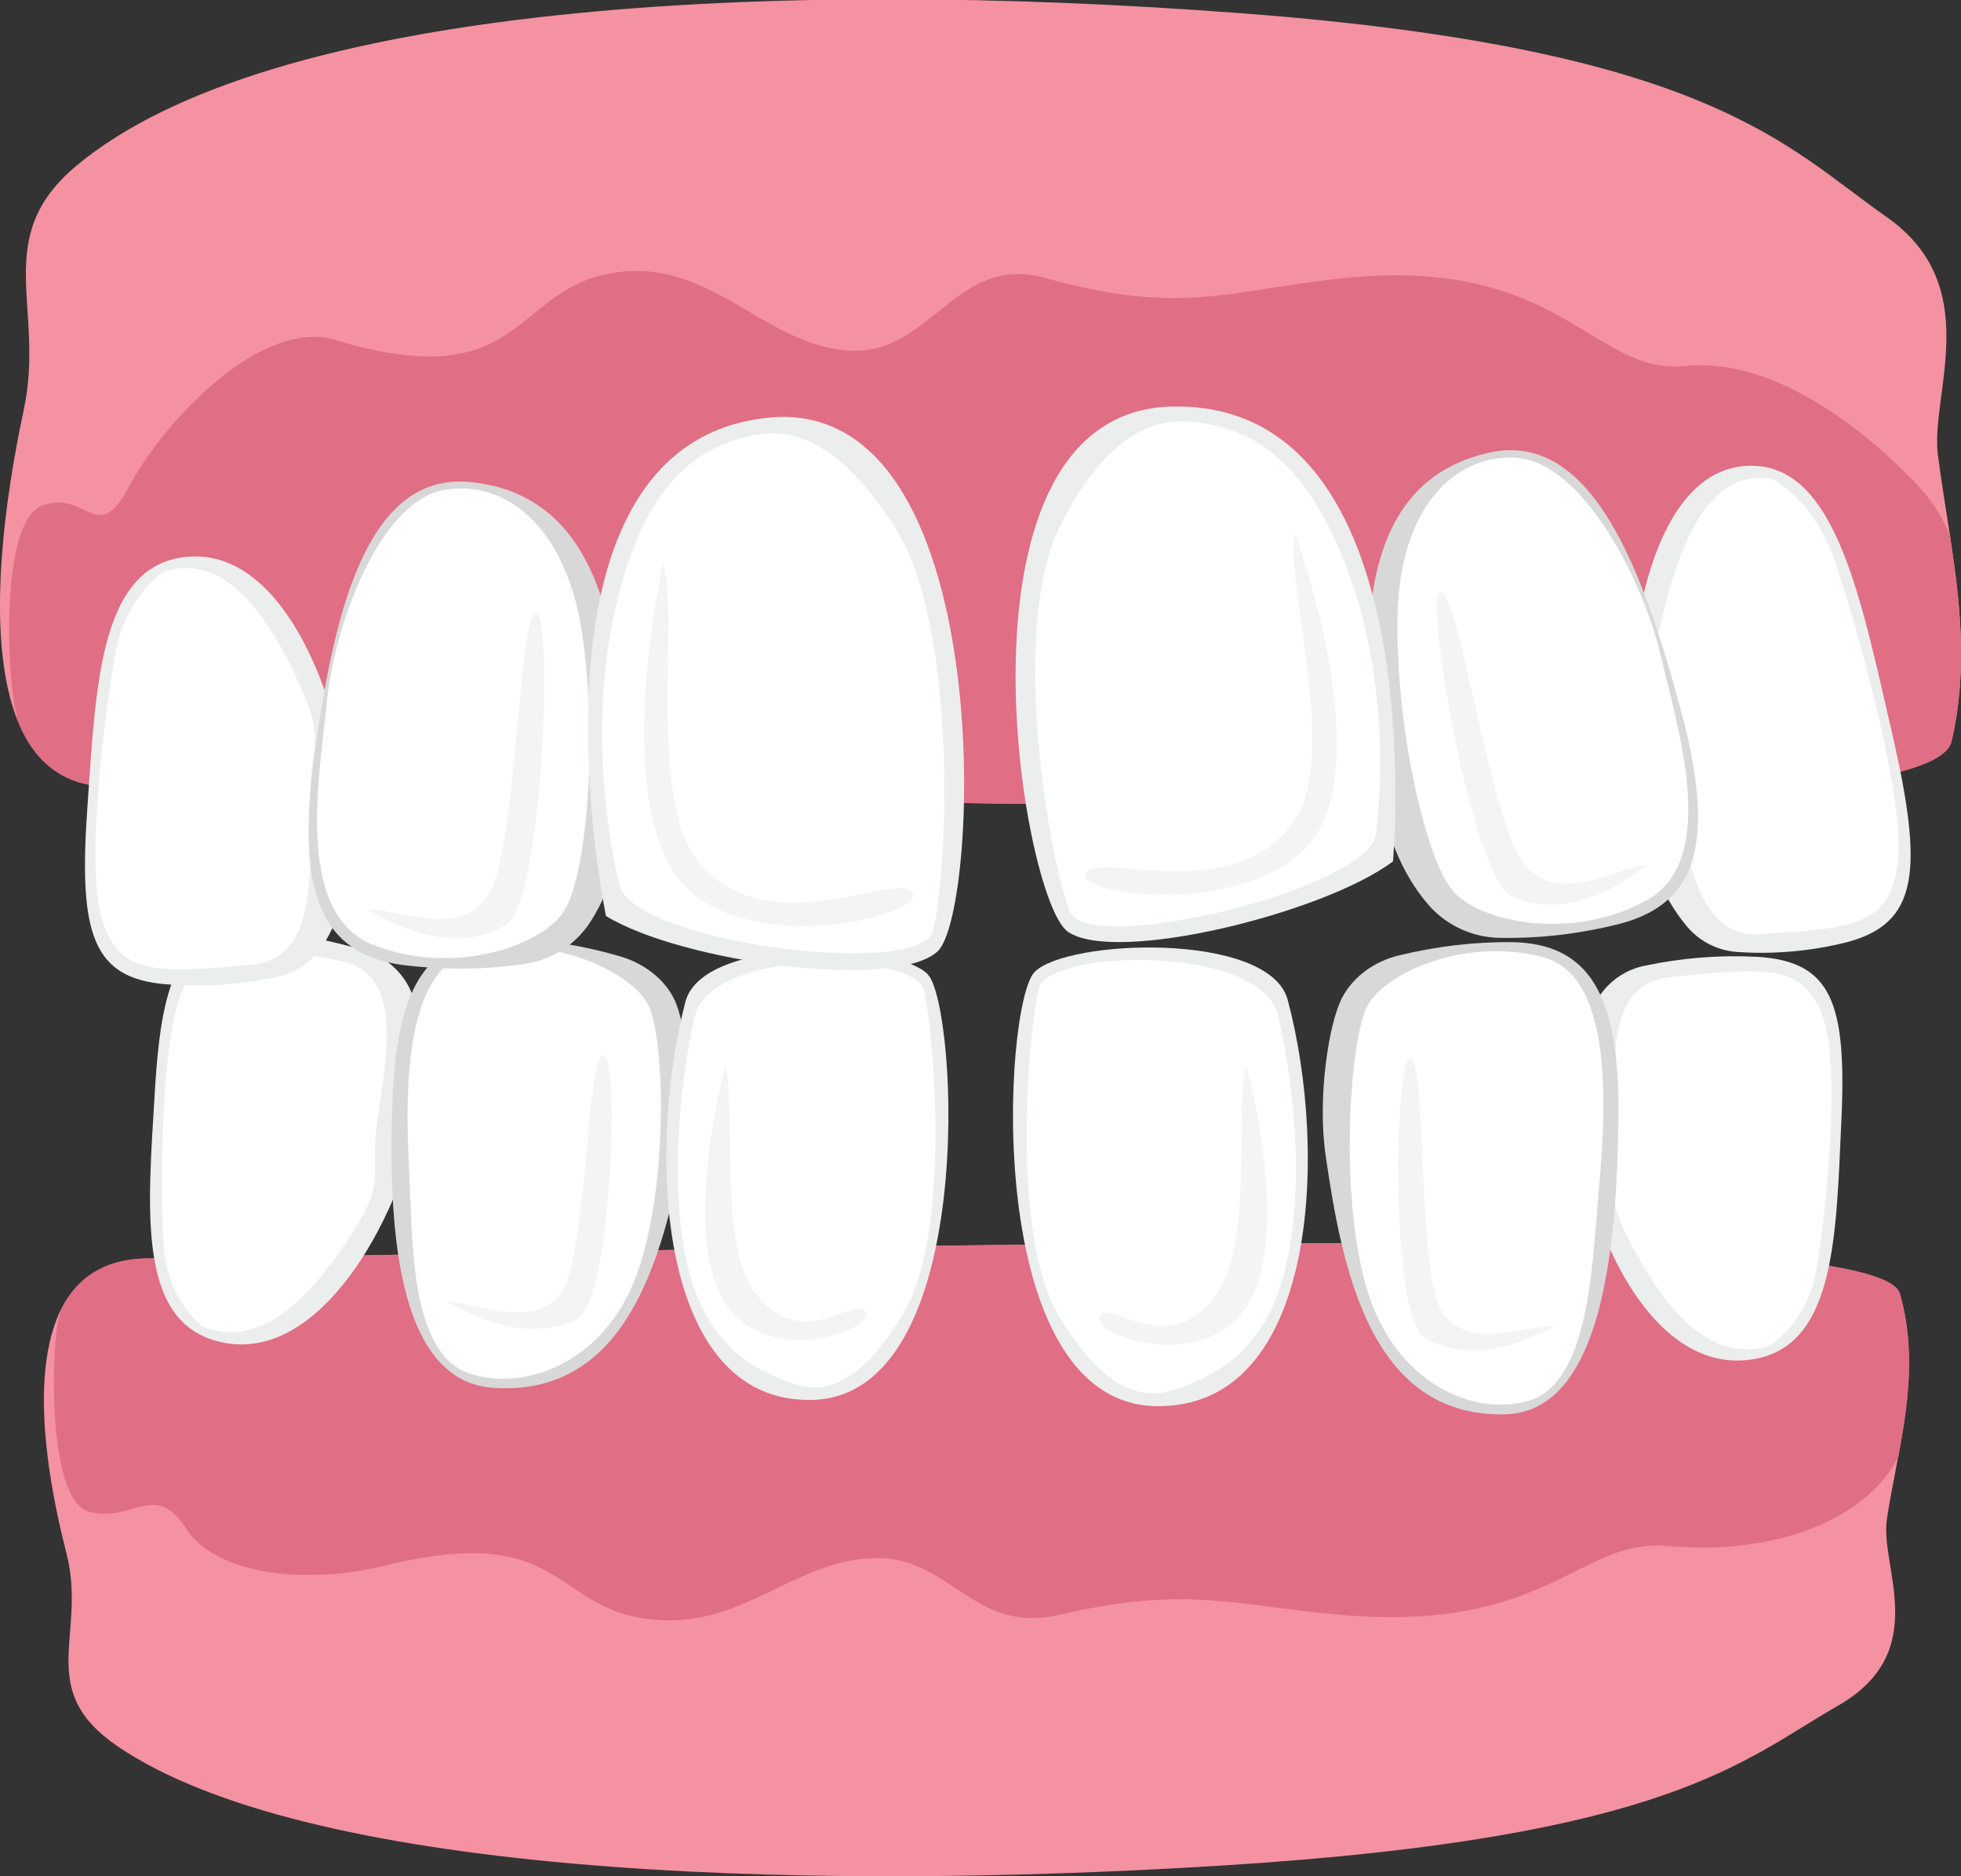
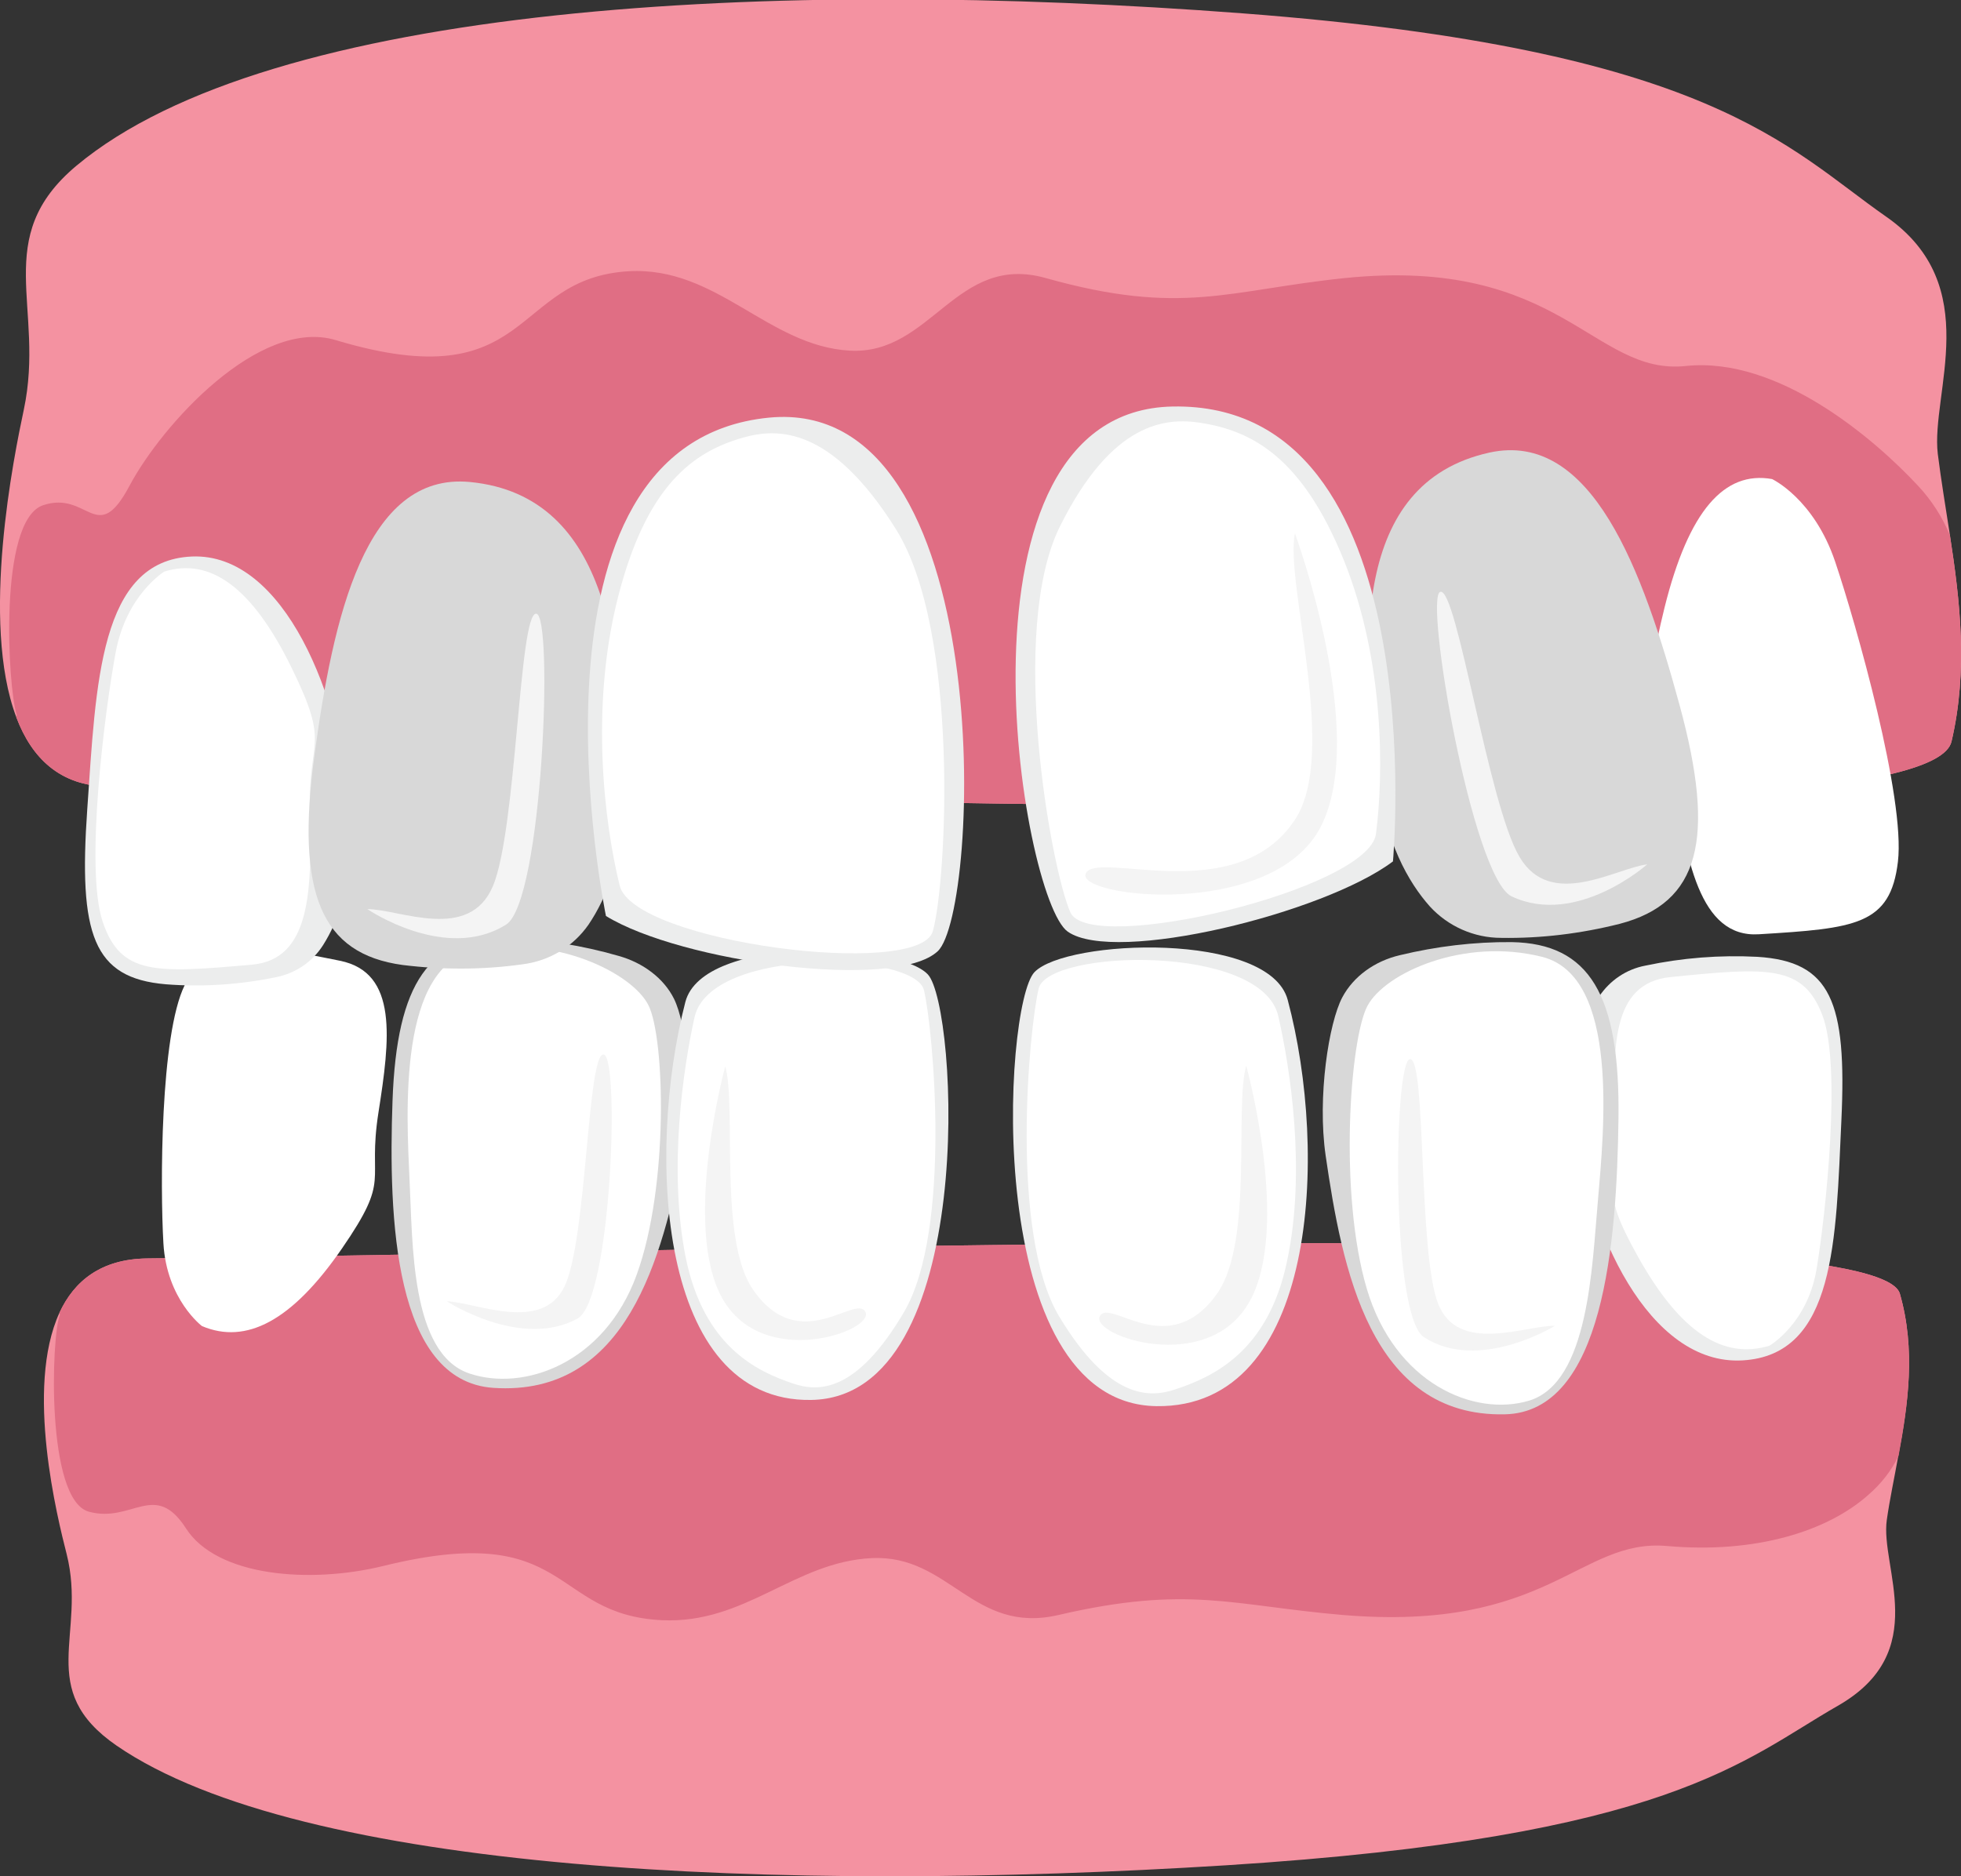
<svg xmlns="http://www.w3.org/2000/svg" version="1.1" id="Layer_1" x="0px" y="0px" viewBox="0 0 600 574.1" style="enable-background:new 0 0 600 574.1;">
  <rect x="0" y="0" width="600" height="574.1" fill="#333333" stroke="none" />
  <style type="text/css">
	.st0{fill:#F492A1;}
	.st1{fill:#E06E84;}
	.st2{fill:#ECEDED;}
	.st3{fill:#FFFFFF;}
	.st4{fill:#D8D8D8;}
	.st5{fill:#F4F4F4;}
</style>
  <g id="Gapped_Teeth-2">
    <path class="st0" d="M581.3,395.9c-6.9-24.5-329.8-13.2-536.4-10.8c-14,0.2-22.2,6.9-26.7,16.6c-10.6,23-0.6,62.9,2.2,73.9&#10;  c6.2,24.6-9.8,41.3,15.3,58.6c56.5,38.8,202.3,45.2,339.5,36.6c136-8.6,158.2-32.3,187.1-48.8s12.9-42.4,15-56.9&#10;  c0.9-6.3,2.3-12.8,3.5-19.5C583.8,429.8,586.2,413,581.3,395.9z" />
    <path class="st1" d="M581.3,395.9c-6.9-24.5-329.8-13.2-536.4-10.8c-14,0.2-22.2,6.9-26.7,16.6c0.1,0.4,0.1,0.7,0.1,0.7&#10;  c-2.6,6.5-4.3,56.6,8.9,60.2s20.2-9.7,29.7,5.1s38,17,60.4,11.5c57.7-14.2,50.7,14.9,85.2,16.6c25.7,1.2,40.5-17.9,64.3-19&#10;  s30.9,23.5,57.1,17.4c39.7-9.2,53-2.9,86.9,0c63.1,5.3,72.3-23.5,99.3-21.1s49.1-4.5,61.6-15.7c3.8-3.3,7-7.3,9.2-11.9&#10;  C583.8,429.8,586.2,413,581.3,395.9z" />
    <path class="st2" d="M489.3,304.9c3.3-4.9,8.3-8.3,14.1-9.4c11.3-2.4,22.8-3.3,34.3-2.7c22.5,1.4,27.4,13.7,25.7,50.1&#10;  s-1.7,71.8-30.3,73.4s-47.6-40-51.1-73.3C479.8,324.1,484.7,311.9,489.3,304.9z" />
    <path class="st3" d="M541.4,411.8c-14.1,4.3-27.2-4-40.1-27s-5.6-19.6-6.8-41.7s-1.6-42.3,16.6-44.1c29.8-3,40.6-3.8,46.5,11.7&#10;  s1,61-1.8,77.7S541.4,411.8,541.4,411.8z" />
-     <path class="st2" d="M125.1,302c-2.7-5.2-7.4-9.2-13-10.9c-11-3.5-22.3-5.5-33.8-5.9c-22.5-0.6-28.7,11.4-30.9,48.5&#10;  s-6,73.1,22.3,77.4s51.6-36.1,58.7-69.6C132.4,322.4,128.9,309.6,125.1,302z" />
    <path class="st3" d="M61.8,405.8c13.5,5.7,27.5-1.5,42.8-23.7s7.7-19.4,11.2-41.7s6.1-42.8-11.8-46.4c-29.3-5.9-40-7.7-47.5,7.5&#10;  S49,363.3,50,380.5S61.8,405.8,61.8,405.8z" />
    <path class="st4" d="M410.7,305.2c3.4-6.4,9.9-11.1,17.6-12.9c11.2-2.7,22.7-4.1,34.2-4c23.8,0.4,33.2,16.1,32.7,54&#10;  s-4.5,89.9-34.8,90.5c-41.2,0.9-49.8-44.8-54.8-79.2C403,335.6,406.6,312.9,410.7,305.2z" />
    <path class="st3" d="M467.9,428.6c-16.8,5.1-41.1-5.2-49.7-34.2s-5.2-76.5,0.2-86.6s29.5-21,53.4-15s18.9,53.5,17.1,74.7&#10;  C487.1,387.3,486.2,423,467.9,428.6z" />
    <path class="st5" d="M475.8,405.7c-9.2-0.1-29.7,8.8-35.8-6.8s-3.6-75.3-8.6-74.8s-5.9,78.6,4.3,85.1&#10;  C452.5,420.1,475.8,405.7,475.8,405.7z" />
    <path class="st2" d="M394,306c-5.6-21.1-67.9-18.6-77.5-8.5s-16.3,132,37.3,132.8C403.1,431,406.5,352.8,394,306z" />
    <path class="st3" d="M391.1,310.9c-5.1-22.2-70.4-20.4-73.3-8.4s-9,75,6.3,100.4s27.6,24.9,35.4,22.3c11.5-3.8,28.5-11.4,34.3-39.3&#10;  C399.7,358.3,394.7,326.5,391.1,310.9z" />
    <path class="st5" d="M381.3,326.1c-3.6,12.7,2.2,53.8-8.8,69.6c-14.9,21.3-33,1.3-36,7.1s32.8,18.3,45.7-4.3&#10;  S381.3,326.1,381.3,326.1z" />
    <path class="st4" d="M206.2,305.6c-3.1-6.2-9.4-11-17-13.1c-11.1-3.2-22.5-5-34-5.5c-23.8-0.8-33.8,13.7-35.1,49.8&#10;  s0.5,85.8,30.8,87.9c41.1,2.8,51.7-40.3,58.2-72.8C212.6,334.9,210,313.2,206.2,305.6z" />
    <path class="st3" d="M143.6,420.3c16.6,5.6,41.3-3,51.2-30.2s8.6-72.6,3.6-82.5s-28.6-21.5-52.7-16.9s-21.3,50.1-20.4,70.3&#10;  C126.3,380.1,125.5,414.2,143.6,420.3z" />
    <path class="st5" d="M136.7,398.2c9.2,0.4,29.3,9.8,36.1-4.7s6.9-71.5,11.9-70.8s2.4,75.1-8,80.8&#10;  C159.4,413,136.7,398.2,136.7,398.2z" />
    <path class="st2" d="M209.7,306.6c5.4-20.6,65-18.3,74.2-8.4s15.6,129.4-35.7,130.2C201.1,429.2,197.8,352.5,209.7,306.6z" />
    <path class="st3" d="M212.5,311.3c4.9-21.8,67.4-20,70.2-8.3s8.6,73.5-6.1,98.5s-26.4,24.4-33.9,21.9c-11-3.7-27.3-11.2-32.9-38.6&#10;  C204.4,357.8,209.1,326.6,212.5,311.3z" />
    <path class="st5" d="M221.9,326.3c3.5,12.4-2.1,52.8,8.4,68.2c14.3,20.9,31.7,1.2,34.5,7s-31.4,17.9-43.8-4.2&#10;  S221.9,326.3,221.9,326.3z" />
    <path class="st0" d="M597.1,226.9c-7.2,31.3-346.7,16.8-564,13.8C18.4,240.5,9.7,232,5,219.5c-11.1-29.3-0.7-80.1,2.3-94.2&#10;  C13.9,94-3,72.8,23.4,50.7C82.7,1.2,236.1-6.9,380.4,4.1c143,10.9,166.4,41.1,196.7,62.2s13.6,54.1,15.8,72.6&#10;  c1,8,2.4,16.3,3.7,24.8C599.7,183.8,602.2,205.1,597.1,226.9z" />
    <path class="st1" d="M597.1,226.9c-7.2,31.3-346.7,16.8-564,13.8C18.4,240.5,9.7,232,5,219.5c0.1-0.5,0.1-0.8,0.1-0.8&#10;  c-2.7-8.2-5.7-59.5,8.1-64.1s16.4,12.9,26.4-5.9s39.8-51.7,63.2-44.6c60.6,18.2,53.3-19,89.6-21.1c27-1.5,42.6,22.9,67.6,24.3&#10;  s32.5-30,60-22.2c41.7,11.7,55.7,3.7,91.4,0c66.3-6.8,76,29.9,104.4,26.9s57.9,22.5,71.1,36.7c4.1,4.4,7.4,9.5,9.7,15.1&#10;  C599.7,183.8,602.2,205.1,597.1,226.9z" />
    <path class="st2" d="M98.8,289.3c-3.2,5-8.3,8.5-14.2,9.7c-11.1,2.3-22.6,3.1-33.9,2.2c-22.2-1.9-26.7-15.1-24-53.6&#10;  s3.7-76.1,32-77.3s45.9,43.2,48.5,78.6C108.7,269.1,103.5,281.9,98.8,289.3z" />
    <path class="st3" d="M50.3,174.9c14-4.3,26.8,4.7,38.9,29.4s5,20.9,5.6,44.4s0.4,44.9-17.7,46.5c-29.5,2.6-40.2,3.3-45.7-13.2&#10;  s0.7-64.7,4-82.4S50.3,174.9,50.3,174.9z" />
-     <path class="st2" d="M515.5,282.7c3.8,5,9.6,8.1,15.8,8.6c11.4,0.8,22.8-0.2,33.9-3c21.5-5.8,23.6-21.2,13.7-64s-17.8-84.8-46-81.6&#10;  s-37.3,55.9-33.3,96C502.1,261.7,509.5,275.3,515.5,282.7z" />
    <path class="st3" d="M542.2,146.6c-14.6-2.6-25.5,9.6-32.9,39.3s-1,24.2,2.7,50.7c3.7,26.4,8,50.4,26.1,49.3&#10;  c29.6-1.8,40.3-2.8,42.6-22.2s-12.7-72.5-19.2-91.8S542.2,146.6,542.2,146.6z" />
    <path class="st4" d="M437.5,277.4c5.6,6.1,13.5,9.6,21.8,9.6c12.2,0.2,24.4-1.3,36.3-4.3c24.4-6.4,29.5-25.8,18.3-66.9&#10;  s-26.8-84.2-58.2-77.3c-42.6,9.4-39,60.2-34.3,98.8C423.7,257.6,431,270.1,437.5,277.4z" />
-     <path class="st3" d="M464,140.1c-18.7-1.2-35.8,14.9-36.4,48.6s8.6,74.4,17,84s36.4,15.4,59.2,2.8s9.1-53.9,4.2-75.4&#10;  C502.9,178.3,484.5,141.5,464,140.1z" />
    <path class="st5" d="M504,264.5c-9.7,1.2-29.5,14-39.1-2.3s-19.1-82.4-24.2-81.1s9.8,87.5,21.8,93.2&#10;  C482.4,283.7,504,264.5,504,264.5z" />
    <path class="st4" d="M180.1,282.9c-4.7,6.8-12.1,11.2-20.3,12.2c-12.1,1.7-24.4,1.7-36.6,0.2c-25-3.4-32.7-22-27-64.1&#10;  s15.5-86.8,47.6-83.7c43.5,4.2,46.6,54.9,47.2,93.8C191.2,261.6,185.5,274.9,180.1,282.9z" />
-     <path class="st3" d="M135.6,150c18.4-3.5,37.5,10.4,42.5,43.8s1.3,74.8-5.7,85.3s-34,19.7-58.3,10s-16.2-52.3-14.1-74.2&#10;  C102.1,192.6,115.5,153.9,135.6,150z" />
    <path class="st5" d="M112.4,278.2c9.8,0,31.1,10.2,38.4-7s8-84.1,13.3-83.4s1.9,87.9-9.2,95.1C136.4,294.6,112.4,278.2,112.4,278.2&#10;  z" />
    <path class="st2" d="M426.2,263.6c-21.1,15.9-85.1,31.6-99.5,21.5S288,125.7,358.8,124.4C439,122.9,426.2,263.6,426.2,263.6z" />
    <path class="st3" d="M421,255.2c-2.3,17-87.6,37.3-93.5,24s-19.1-86.1-3.2-118.1s32.3-33.4,43.1-31.7c15.9,2.5,31.1,10.7,43.8,42.1&#10;  C423.6,202.4,423.4,236.6,421,255.2z" />
    <path class="st5" d="M396.2,163.2c-3.1,15.4,13.3,67.2,0.1,87.5c-17.9,27.5-60.8,9.3-64.1,16.6s57.2,14.3,71.9-14.3&#10;  S396.2,163.2,396.2,163.2z" />
    <path class="st2" d="M185.4,280.3c22.9,14.1,88.4,23,101.5,10.8s18.8-170.1-51.6-163.3C155.4,135.6,185.4,280.3,185.4,280.3z" />
    <path class="st3" d="M189.6,271c4.3,17.4,91.6,28.6,95.8,14s8.4-91.7-11.3-123.1s-36.1-31-46.7-28c-15.5,4.4-29.6,14.8-38.3,48.8&#10;  C180.5,216.4,184.9,251.9,189.6,271z" />
-     <path class="st5" d="M202.9,172.5c5,15.6-4.9,71.4,10.6,90.9c21.1,26.5,61.5,2.5,65.7,9.8s-55.1,21.5-73.2-6.5&#10;  S202.9,172.5,202.9,172.5z" />
  </g>
</svg>